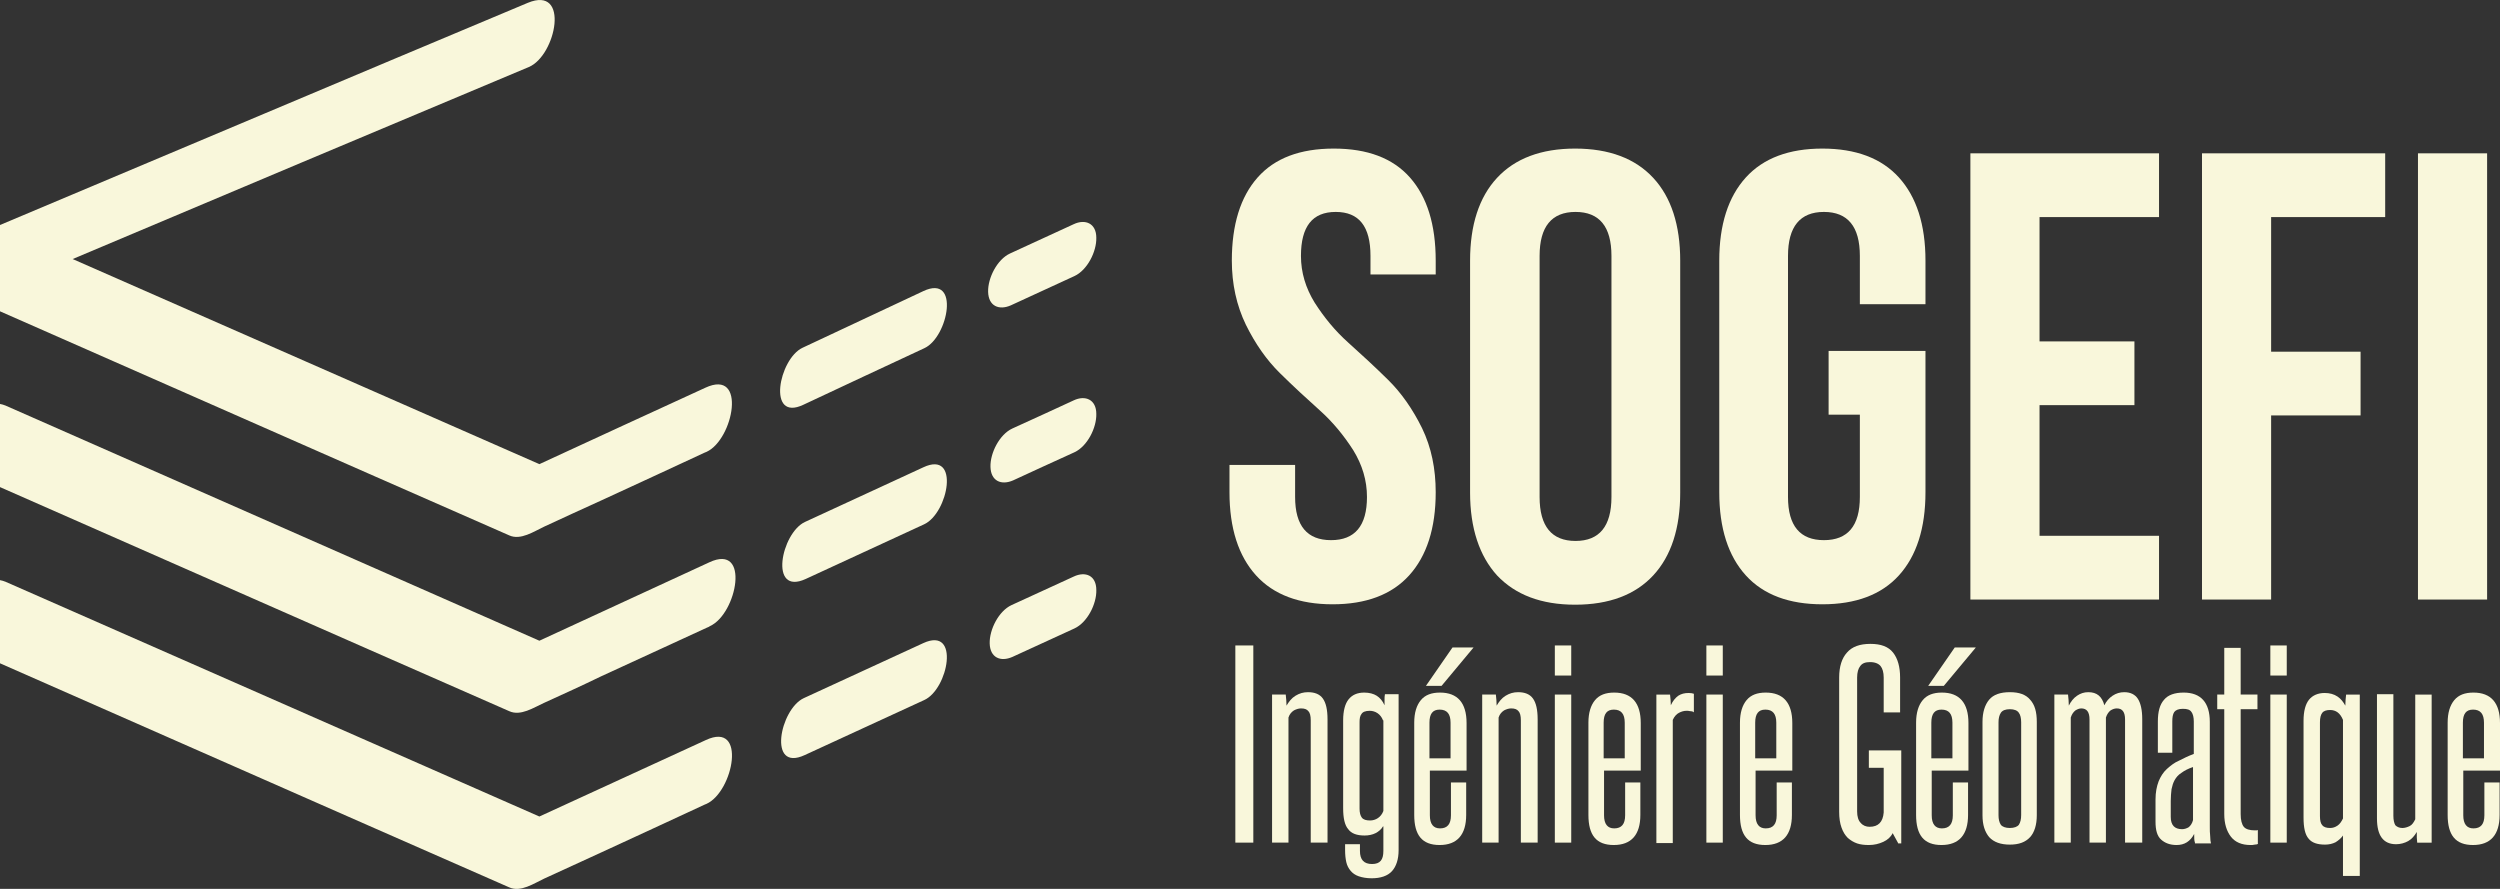
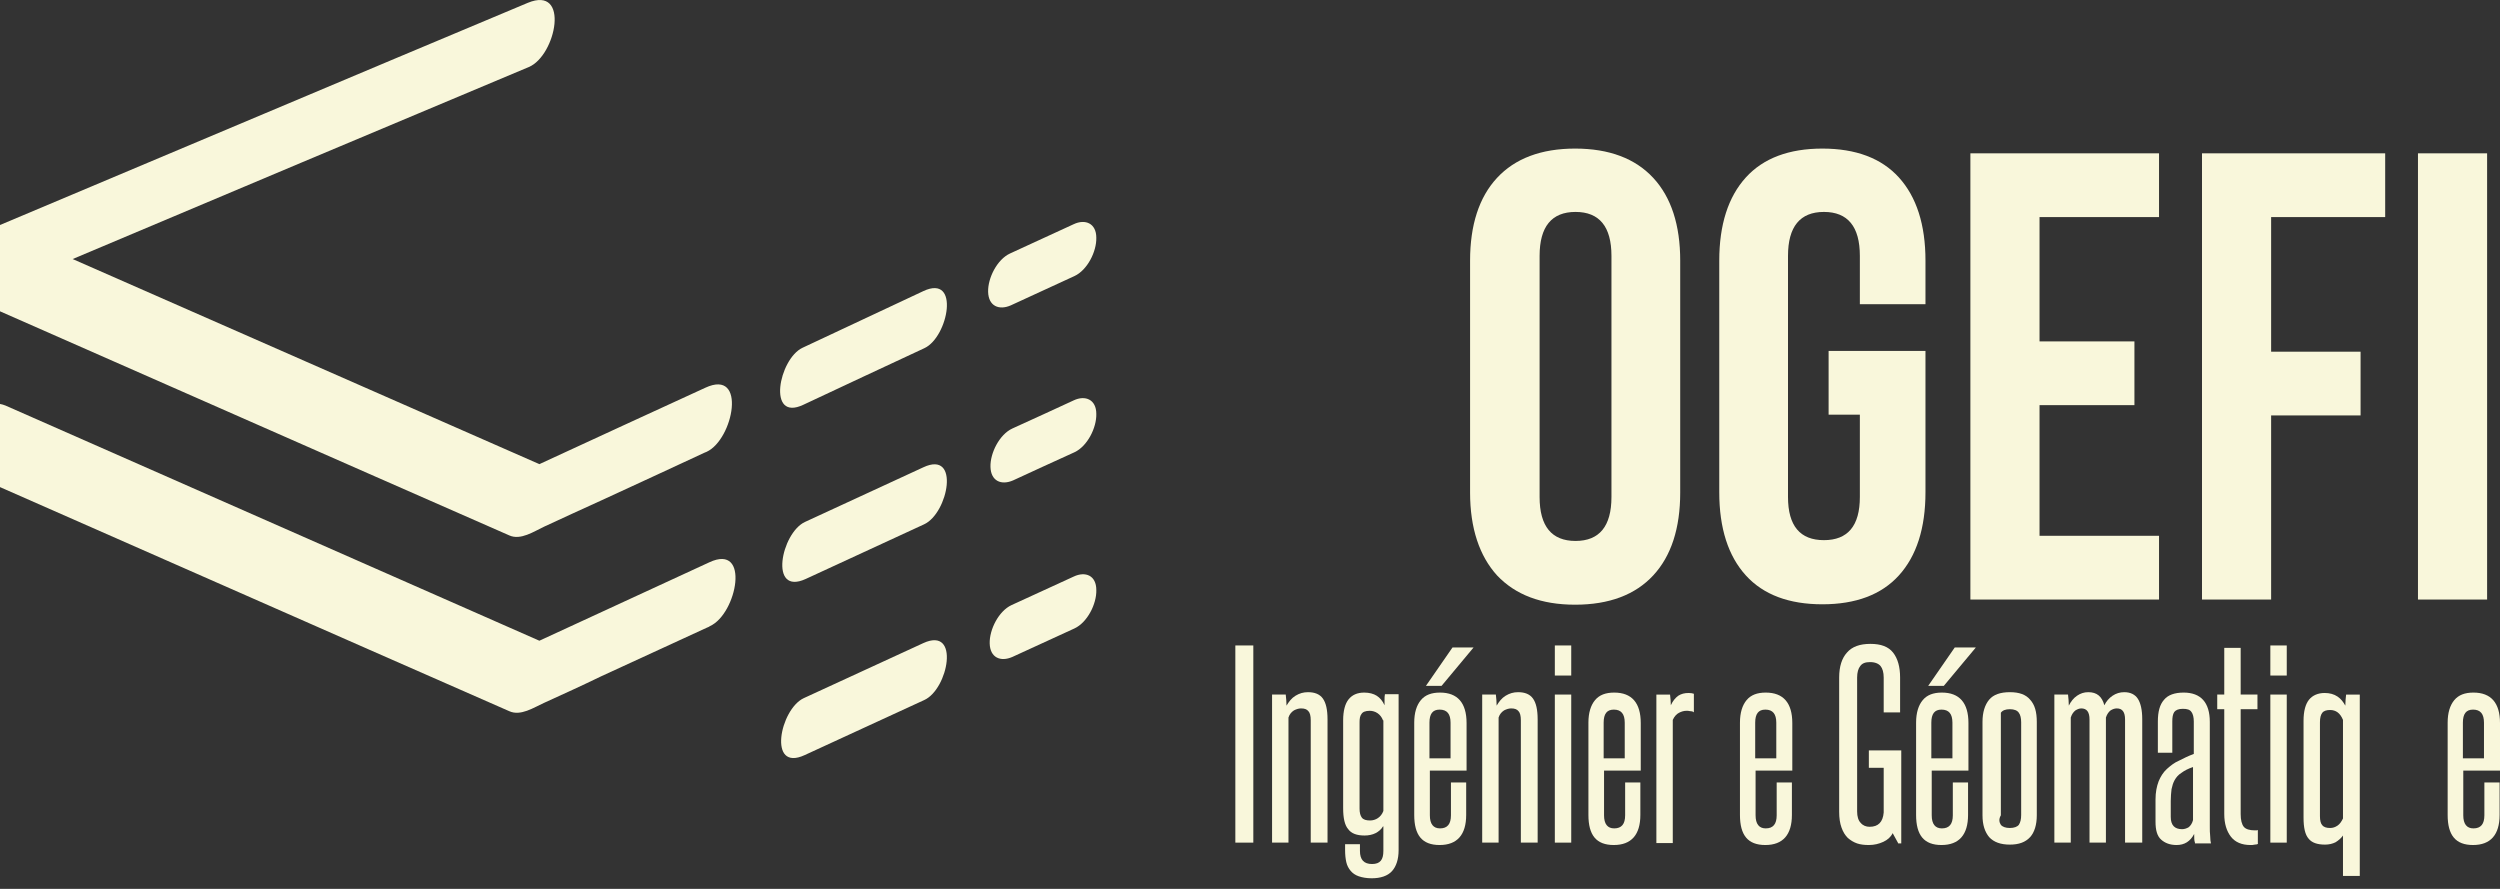
<svg xmlns="http://www.w3.org/2000/svg" width="180" height="64" viewBox="0 0 180 64" fill="none">
  <rect x="0" y="0" width="180" height="64" fill="#333333" stroke="none" />
  <g clip-path="url(#clip0_1014_91)">
-     <path d="M88.692 18.766C88.692 16.172 89.311 14.176 90.548 12.779C91.785 11.382 93.613 10.698 96.032 10.698C98.45 10.698 100.278 11.382 101.515 12.779C102.752 14.176 103.371 16.172 103.371 18.766V19.763H98.675V18.424C98.675 16.314 97.859 15.259 96.172 15.259C94.485 15.259 93.669 16.314 93.669 18.424C93.669 19.621 94.007 20.733 94.654 21.787C95.329 22.842 96.116 23.811 97.072 24.666C98.028 25.522 98.984 26.405 99.94 27.346C100.897 28.287 101.712 29.456 102.387 30.824C103.062 32.221 103.371 33.76 103.371 35.442C103.371 38.036 102.724 40.032 101.459 41.428C100.193 42.825 98.338 43.509 95.947 43.509C93.557 43.509 91.701 42.825 90.436 41.428C89.17 40.032 88.523 38.036 88.523 35.442V33.475H93.248V35.784C93.248 37.865 94.119 38.891 95.835 38.891C97.55 38.891 98.422 37.865 98.422 35.784C98.422 34.587 98.084 33.475 97.438 32.42C96.763 31.366 95.975 30.396 95.019 29.541C94.063 28.686 93.107 27.802 92.151 26.861C91.195 25.921 90.379 24.752 89.704 23.384C89.03 21.987 88.692 20.448 88.692 18.766Z" fill="#F9F7DB" />
    <path d="M105.846 35.47V18.766C105.846 16.2 106.492 14.204 107.786 12.808C109.08 11.411 110.964 10.698 113.41 10.698C115.857 10.698 117.741 11.411 119.034 12.808C120.328 14.204 120.975 16.2 120.975 18.766V35.47C120.975 38.036 120.328 40.032 119.034 41.428C117.741 42.825 115.857 43.538 113.41 43.538C110.964 43.538 109.108 42.825 107.786 41.428C106.521 40.032 105.846 38.036 105.846 35.47ZM110.851 18.424V35.784C110.851 37.894 111.723 38.948 113.438 38.948C115.154 38.948 116.025 37.894 116.025 35.784V18.424C116.025 16.314 115.154 15.259 113.438 15.259C111.723 15.259 110.851 16.314 110.851 18.424Z" fill="#F9F7DB" />
    <path d="M131.66 29.855V25.265H138.634V35.442C138.634 38.036 137.988 40.032 136.722 41.428C135.457 42.825 133.601 43.509 131.21 43.509C128.82 43.509 126.964 42.825 125.699 41.428C124.433 40.032 123.787 38.036 123.787 35.442V18.766C123.787 16.172 124.433 14.176 125.699 12.779C126.964 11.382 128.82 10.698 131.21 10.698C133.601 10.698 135.457 11.382 136.722 12.779C137.988 14.176 138.634 16.172 138.634 18.766V21.901H133.91V18.424C133.91 16.314 133.038 15.259 131.323 15.259C129.608 15.259 128.736 16.314 128.736 18.424V35.784C128.736 37.865 129.608 38.891 131.323 38.891C133.038 38.891 133.91 37.865 133.91 35.784V29.855H131.66Z" fill="#F9F7DB" />
    <path d="M146.846 15.63V24.581H153.679V29.17H146.846V38.577H155.45V43.167H141.868V11.04H155.45V15.63H146.846Z" fill="#F9F7DB" />
    <path d="M163.521 15.63V25.322H169.961V29.911H163.521V43.167H158.544V11.04H171.733V15.63H163.521Z" fill="#F9F7DB" />
    <path d="M174.094 43.167V11.04H179.072V43.167H174.094Z" fill="#F9F7DB" />
    <path d="M77.303 16.143C75.785 16.855 74.238 17.54 72.72 18.252C71.792 18.68 71.117 20.02 71.145 21.017C71.173 22.044 71.932 22.357 72.776 21.987C74.294 21.274 75.841 20.59 77.359 19.877C78.287 19.45 78.962 18.11 78.934 17.112C78.934 16.086 78.147 15.744 77.303 16.143Z" fill="#F9F7DB" />
    <path d="M77.303 28.828C75.841 29.512 74.379 30.168 72.889 30.852C71.961 31.28 71.286 32.62 71.314 33.617C71.342 34.644 72.101 34.957 72.945 34.587C74.407 33.903 75.869 33.247 77.36 32.563C78.288 32.135 78.963 30.795 78.934 29.797C78.934 28.771 78.147 28.429 77.303 28.828Z" fill="#F9F7DB" />
    <path d="M77.304 41.514C75.813 42.198 74.323 42.882 72.832 43.566C71.904 43.994 71.23 45.334 71.258 46.331C71.286 47.358 72.045 47.671 72.889 47.3C74.379 46.616 75.87 45.932 77.36 45.248C78.288 44.82 78.963 43.481 78.935 42.483C78.935 41.428 78.147 41.115 77.304 41.514Z" fill="#F9F7DB" />
    <path d="M66.477 20.961C63.581 22.329 60.684 23.669 57.788 25.037C56.073 25.836 55.201 30.397 57.844 29.142C60.741 27.774 63.637 26.434 66.561 25.066C68.277 24.268 69.149 19.707 66.477 20.961Z" fill="#F9F7DB" />
    <path d="M66.477 33.647C63.637 34.958 60.797 36.269 57.957 37.581C56.241 38.379 55.341 42.911 58.013 41.685C60.853 40.374 63.693 39.063 66.533 37.752C68.277 36.953 69.149 32.392 66.477 33.647Z" fill="#F9F7DB" />
    <path d="M66.477 46.304C63.609 47.615 60.74 48.955 57.872 50.266C56.157 51.064 55.257 55.597 57.928 54.371C60.797 53.06 63.665 51.72 66.533 50.409C68.277 49.639 69.148 45.078 66.477 46.304Z" fill="#F9F7DB" />
    <path d="M50.786 27.916C46.793 29.74 42.8 31.593 38.835 33.418C27.643 28.486 16.422 23.583 5.23 18.651C16.169 14.033 27.136 9.415 38.075 4.826C40.044 3.999 41.056 -1.075 37.991 0.208C25.337 5.51 12.682 10.869 0 16.2V22.414C8.858 26.32 17.688 30.197 26.546 34.102C29.92 35.584 33.295 37.067 36.669 38.549C37.485 38.919 38.441 38.264 39.172 37.922C40.55 37.295 41.928 36.639 43.334 36.012C45.809 34.872 48.283 33.731 50.73 32.591C50.786 32.563 50.814 32.563 50.87 32.534C52.81 31.65 53.795 26.519 50.786 27.916Z" fill="#F9F7DB" />
    <path d="M51.067 40.488C46.989 42.369 42.912 44.25 38.835 46.132C26.012 40.488 13.217 34.843 0.394 29.199C0.253 29.142 0.141 29.113 0 29.085V35.071C8.858 38.977 17.688 42.854 26.546 46.759C29.92 48.241 33.295 49.724 36.669 51.206C37.485 51.577 38.413 50.95 39.172 50.607C40.55 49.98 41.928 49.353 43.278 48.697C45.809 47.529 48.367 46.36 50.898 45.191C50.983 45.163 51.039 45.134 51.123 45.077C53.064 44.193 54.048 39.091 51.067 40.488Z" fill="#F9F7DB" />
-     <path d="M50.814 53.287C46.821 55.112 42.828 56.965 38.835 58.789C26.012 53.145 13.217 47.529 0.394 41.885C0.253 41.828 0.141 41.799 0 41.77V47.757C8.858 51.662 17.688 55.539 26.546 59.445C29.92 60.927 33.295 62.409 36.669 63.892C37.485 64.262 38.441 63.606 39.172 63.264C40.55 62.637 41.956 61.982 43.334 61.355C45.809 60.214 48.283 59.074 50.73 57.934C50.786 57.905 50.814 57.905 50.87 57.877C52.81 56.993 53.795 51.89 50.814 53.287Z" fill="#F9F7DB" />
    <path d="M88.945 60.669V46.473H90.239V60.669H88.945Z" fill="#F9F7DB" />
    <path d="M94.373 60.669V51.861C94.373 51.547 94.317 51.319 94.204 51.205C94.092 51.063 93.923 51.006 93.67 51.006C93.501 51.006 93.332 51.063 93.164 51.148C92.995 51.262 92.854 51.405 92.77 51.661V60.669H91.589V50.008H92.573C92.601 50.264 92.629 50.55 92.629 50.806C92.798 50.521 92.995 50.264 93.276 50.093C93.557 49.922 93.838 49.837 94.176 49.837C94.654 49.837 95.02 49.979 95.245 50.293C95.469 50.607 95.582 51.091 95.582 51.804V60.669H94.373Z" fill="#F9F7DB" />
    <path d="M99.575 59.501C99.462 59.701 99.266 59.872 99.041 59.986C98.816 60.1 98.534 60.157 98.253 60.157C97.691 60.157 97.297 60.014 97.072 59.701C96.819 59.416 96.707 58.903 96.707 58.19V51.862C96.707 51.178 96.847 50.664 97.1 50.351C97.353 50.037 97.719 49.866 98.225 49.866C98.591 49.866 98.9 49.952 99.125 50.094C99.35 50.237 99.547 50.465 99.687 50.778V50.379C99.687 50.237 99.687 50.123 99.716 49.98H100.7V61.212C100.7 61.867 100.531 62.381 100.222 62.723C99.912 63.065 99.406 63.236 98.759 63.236C98.394 63.236 98.085 63.179 97.831 63.093C97.578 63.008 97.381 62.865 97.241 62.694C97.1 62.523 96.988 62.324 96.931 62.067C96.875 61.81 96.847 61.525 96.847 61.212V60.784H97.916V61.269C97.916 61.896 98.197 62.209 98.787 62.209C99.378 62.209 99.603 61.896 99.603 61.269V59.501H99.575ZM99.575 51.862C99.49 51.634 99.35 51.463 99.181 51.349C99.012 51.234 98.816 51.178 98.619 51.178C98.309 51.178 98.113 51.263 98.028 51.406C97.916 51.548 97.888 51.748 97.888 52.004V58.219C97.888 58.504 97.944 58.732 98.056 58.874C98.169 59.017 98.366 59.074 98.647 59.074C98.844 59.074 99.041 59.017 99.209 58.903C99.378 58.789 99.519 58.618 99.603 58.39V51.862H99.575Z" fill="#F9F7DB" />
    <path d="M104.44 56.337H105.565V58.675C105.565 60.1 104.918 60.841 103.653 60.841C102.387 60.841 101.825 60.128 101.825 58.675V52.032C101.825 51.32 101.993 50.778 102.303 50.408C102.612 50.037 103.062 49.866 103.681 49.866C104.946 49.866 105.593 50.607 105.593 52.061V55.482H102.95V58.703C102.95 59.33 103.203 59.644 103.681 59.644C104.215 59.644 104.468 59.33 104.468 58.703V56.337H104.44ZM102.668 49.381L104.581 46.616H106.099L103.793 49.381H102.668ZM104.44 52.032C104.44 51.405 104.187 51.092 103.653 51.092C103.146 51.092 102.921 51.405 102.921 52.032V54.598H104.44V52.032Z" fill="#F9F7DB" />
    <path d="M109.502 60.669V51.861C109.502 51.547 109.445 51.319 109.333 51.205C109.221 51.063 109.052 51.006 108.799 51.006C108.63 51.006 108.461 51.063 108.293 51.148C108.124 51.262 107.983 51.405 107.899 51.661V60.669H106.718V50.008H107.702C107.73 50.264 107.758 50.55 107.758 50.806C107.927 50.521 108.124 50.264 108.405 50.093C108.686 49.922 108.967 49.837 109.305 49.837C109.783 49.837 110.148 49.979 110.373 50.293C110.598 50.607 110.711 51.091 110.711 51.804V60.669H109.502Z" fill="#F9F7DB" />
    <path d="M111.948 48.639V46.473H113.129V48.639H111.948ZM111.948 60.669V50.008H113.129V60.669H111.948Z" fill="#F9F7DB" />
    <path d="M116.981 56.337H118.106V58.675C118.106 60.1 117.459 60.841 116.194 60.841C114.929 60.841 114.366 60.129 114.366 58.675V52.033C114.366 51.32 114.535 50.778 114.844 50.408C115.154 50.037 115.604 49.866 116.222 49.866C117.488 49.866 118.134 50.607 118.134 52.061V55.482H115.491V58.703C115.491 59.33 115.744 59.644 116.222 59.644C116.756 59.644 117.01 59.33 117.01 58.703V56.337H116.981ZM116.981 52.033C116.981 51.406 116.728 51.092 116.194 51.092C115.688 51.092 115.463 51.406 115.463 52.033V54.598H116.981V52.033Z" fill="#F9F7DB" />
    <path d="M119.259 60.67V50.009H120.243C120.272 50.265 120.3 50.522 120.3 50.778C120.44 50.465 120.637 50.237 120.834 50.094C121.059 49.952 121.284 49.895 121.593 49.895C121.762 49.895 121.874 49.923 121.959 49.952V51.291C121.903 51.234 121.818 51.206 121.706 51.206C121.593 51.177 121.509 51.177 121.425 51.177C121.228 51.177 121.059 51.234 120.89 51.32C120.722 51.405 120.553 51.576 120.44 51.833V60.699H119.259V60.67Z" fill="#F9F7DB" />
-     <path d="M122.859 48.639V46.473H124.04V48.639H122.859ZM122.859 60.669V50.008H124.04V60.669H122.859Z" fill="#F9F7DB" />
    <path d="M127.893 56.337H129.017V58.675C129.017 60.1 128.371 60.841 127.105 60.841C125.84 60.841 125.277 60.129 125.277 58.675V52.033C125.277 51.32 125.446 50.778 125.755 50.408C126.065 50.037 126.515 49.866 127.133 49.866C128.399 49.866 129.046 50.607 129.046 52.061V55.482H126.402V58.703C126.402 59.33 126.655 59.644 127.133 59.644C127.668 59.644 127.921 59.33 127.921 58.703V56.337H127.893ZM127.893 52.033C127.893 51.406 127.639 51.092 127.105 51.092C126.599 51.092 126.374 51.406 126.374 52.033V54.598H127.893V52.033Z" fill="#F9F7DB" />
    <path d="M136.694 60.755L136.272 59.986C136.132 60.271 135.907 60.47 135.598 60.613C135.288 60.755 134.951 60.841 134.557 60.841C134.248 60.841 133.967 60.812 133.713 60.727C133.46 60.641 133.235 60.499 133.039 60.328C132.842 60.128 132.701 59.9 132.589 59.586C132.476 59.273 132.42 58.902 132.42 58.446V48.782C132.42 47.984 132.617 47.386 132.982 46.986C133.348 46.559 133.91 46.359 134.67 46.359C135.429 46.359 135.963 46.559 136.301 46.986C136.638 47.414 136.807 48.013 136.807 48.782V51.291H135.626V48.782C135.626 48.412 135.541 48.127 135.401 47.956C135.26 47.785 135.007 47.671 134.641 47.671C134.304 47.671 134.079 47.756 133.938 47.956C133.798 48.127 133.713 48.412 133.713 48.782V58.418C133.713 58.788 133.798 59.073 133.967 59.244C134.135 59.444 134.36 59.529 134.613 59.529C135.232 59.529 135.569 59.187 135.626 58.503V55.282H134.557V54.028H136.891V60.727H136.694V60.755Z" fill="#F9F7DB" />
    <path d="M140.575 56.337H141.7V58.675C141.7 60.1 141.053 60.841 139.787 60.841C138.522 60.841 137.959 60.128 137.959 58.675V52.032C137.959 51.32 138.128 50.778 138.438 50.408C138.747 50.037 139.197 49.866 139.815 49.866C141.081 49.866 141.728 50.607 141.728 52.061V55.482H139.084V58.703C139.084 59.33 139.337 59.644 139.815 59.644C140.35 59.644 140.603 59.33 140.603 58.703V56.337H140.575ZM138.831 49.381L140.743 46.616H142.262L139.956 49.381H138.831ZM140.575 52.032C140.575 51.405 140.322 51.092 139.787 51.092C139.281 51.092 139.056 51.405 139.056 52.032V54.598H140.575V52.032Z" fill="#F9F7DB" />
-     <path d="M142.74 51.975C142.74 51.291 142.909 50.749 143.218 50.379C143.528 50.008 144.034 49.837 144.709 49.837C145.384 49.837 145.862 50.008 146.171 50.379C146.508 50.749 146.649 51.262 146.649 51.975V58.702C146.649 59.387 146.48 59.928 146.171 60.27C145.833 60.641 145.355 60.812 144.709 60.812C144.062 60.812 143.556 60.641 143.218 60.27C142.909 59.9 142.74 59.387 142.74 58.702V51.975ZM145.524 52.003C145.524 51.718 145.468 51.462 145.355 51.319C145.243 51.148 145.018 51.063 144.709 51.063C144.399 51.063 144.174 51.148 144.062 51.319C143.949 51.49 143.893 51.718 143.893 52.003V58.702C143.893 58.987 143.949 59.216 144.062 59.387C144.174 59.529 144.399 59.615 144.709 59.615C145.018 59.615 145.243 59.529 145.355 59.387C145.468 59.216 145.524 58.987 145.524 58.674V52.003Z" fill="#F9F7DB" />
+     <path d="M142.74 51.975C142.74 51.291 142.909 50.749 143.218 50.379C143.528 50.008 144.034 49.837 144.709 49.837C145.384 49.837 145.862 50.008 146.171 50.379C146.508 50.749 146.649 51.262 146.649 51.975V58.702C146.649 59.387 146.48 59.928 146.171 60.27C145.833 60.641 145.355 60.812 144.709 60.812C144.062 60.812 143.556 60.641 143.218 60.27C142.909 59.9 142.74 59.387 142.74 58.702V51.975ZM145.524 52.003C145.524 51.718 145.468 51.462 145.355 51.319C145.243 51.148 145.018 51.063 144.709 51.063C144.399 51.063 144.174 51.148 144.062 51.319V58.702C143.893 58.987 143.949 59.216 144.062 59.387C144.174 59.529 144.399 59.615 144.709 59.615C145.018 59.615 145.243 59.529 145.355 59.387C145.468 59.216 145.524 58.987 145.524 58.674V52.003Z" fill="#F9F7DB" />
    <path d="M153.004 60.669V51.804C153.004 51.262 152.807 51.006 152.413 51.006C152.245 51.006 152.104 51.063 151.963 51.148C151.823 51.262 151.71 51.405 151.626 51.661V60.669H150.445V51.804C150.445 51.262 150.248 51.006 149.854 51.006C149.714 51.006 149.573 51.063 149.433 51.148C149.292 51.262 149.179 51.405 149.095 51.661V60.669H147.914V50.008H148.898C148.926 50.264 148.955 50.55 148.955 50.806C149.095 50.521 149.292 50.264 149.545 50.093C149.798 49.922 150.051 49.837 150.361 49.837C150.979 49.837 151.345 50.151 151.513 50.778C151.654 50.493 151.851 50.264 152.104 50.093C152.357 49.922 152.638 49.837 152.948 49.837C153.398 49.837 153.735 50.008 153.932 50.322C154.129 50.635 154.241 51.12 154.241 51.775V60.669H153.004Z" fill="#F9F7DB" />
    <path d="M158.037 60.67C157.981 60.528 157.981 60.328 157.981 60.043C157.7 60.585 157.278 60.841 156.716 60.841C156.238 60.841 155.872 60.699 155.591 60.442C155.31 60.186 155.197 59.758 155.197 59.159V57.563C155.197 57.05 155.282 56.622 155.422 56.252C155.563 55.91 155.76 55.596 156.013 55.368C156.266 55.14 156.547 54.912 156.885 54.769C157.222 54.598 157.559 54.427 157.953 54.285V51.947C157.953 51.662 157.897 51.406 157.784 51.263C157.672 51.092 157.475 51.035 157.166 51.035C156.856 51.035 156.66 51.12 156.547 51.263C156.435 51.434 156.406 51.662 156.406 51.947V54.199H155.366V51.947C155.366 51.234 155.507 50.721 155.816 50.379C156.097 50.037 156.575 49.866 157.222 49.866C158.459 49.866 159.106 50.579 159.106 51.976V59.501C159.106 59.758 159.106 59.986 159.134 60.214C159.134 60.442 159.162 60.613 159.19 60.727H158.037V60.67ZM157.897 55.225C157.559 55.34 157.278 55.482 157.053 55.653C156.828 55.796 156.688 55.967 156.575 56.166C156.463 56.366 156.406 56.565 156.35 56.822C156.322 57.078 156.294 57.363 156.294 57.677V58.817C156.294 59.416 156.575 59.701 157.109 59.701C157.278 59.701 157.447 59.644 157.588 59.558C157.728 59.444 157.841 59.273 157.897 59.045V55.225Z" fill="#F9F7DB" />
    <path d="M162.593 60.755C162.537 60.784 162.453 60.812 162.34 60.812C162.228 60.841 162.143 60.841 162.031 60.841C161.412 60.841 160.934 60.641 160.625 60.242C160.316 59.843 160.147 59.301 160.147 58.617V51.063H159.641V50.008H160.147V46.645H161.328V50.008H162.537V51.063H161.328V58.617C161.328 59.045 161.412 59.358 161.553 59.529C161.693 59.7 161.975 59.786 162.34 59.786H162.453C162.481 59.786 162.537 59.786 162.565 59.758V60.755H162.593Z" fill="#F9F7DB" />
    <path d="M163.465 48.639V46.473H164.646V48.639H163.465ZM163.465 60.669V50.008H164.646V60.669H163.465Z" fill="#F9F7DB" />
    <path d="M168.695 63.065V60.157C168.555 60.356 168.386 60.499 168.161 60.642C167.936 60.755 167.683 60.812 167.402 60.812C166.839 60.812 166.446 60.67 166.221 60.385C165.967 60.1 165.855 59.587 165.855 58.874V51.89C165.855 51.206 165.996 50.693 166.249 50.379C166.502 50.066 166.895 49.895 167.374 49.895C167.739 49.895 168.048 49.98 168.301 50.151C168.555 50.322 168.723 50.55 168.864 50.807C168.864 50.522 168.892 50.265 168.92 50.009H169.904V63.065H168.695ZM168.695 51.833C168.498 51.348 168.189 51.12 167.767 51.12C167.514 51.12 167.317 51.177 167.205 51.32C167.092 51.462 167.036 51.69 167.036 52.004V58.76C167.036 59.074 167.092 59.302 167.205 59.416C167.317 59.558 167.514 59.615 167.767 59.615C167.964 59.615 168.133 59.558 168.301 59.444C168.47 59.33 168.583 59.159 168.695 58.931V51.833Z" fill="#F9F7DB" />
-     <path d="M174.039 60.67C174.039 60.556 174.01 60.414 174.01 60.3V59.901C173.842 60.186 173.645 60.414 173.392 60.556C173.139 60.699 172.829 60.784 172.52 60.784C171.592 60.784 171.142 60.157 171.142 58.931V49.98H172.323V58.732C172.323 59.045 172.379 59.274 172.464 59.416C172.576 59.53 172.745 59.616 172.97 59.616C173.139 59.616 173.336 59.559 173.504 59.473C173.673 59.388 173.785 59.217 173.898 58.989V50.009H175.079V60.67H174.039Z" fill="#F9F7DB" />
    <path d="M178.847 56.337H179.971V58.675C179.971 60.1 179.325 60.841 178.059 60.841C176.794 60.841 176.231 60.129 176.231 58.675V52.033C176.231 51.32 176.4 50.778 176.709 50.408C177.019 50.037 177.469 49.866 178.087 49.866C179.353 49.866 180 50.607 180 52.061V55.482H177.356V58.703C177.356 59.33 177.609 59.644 178.087 59.644C178.622 59.644 178.875 59.33 178.875 58.703V56.337H178.847ZM178.847 52.033C178.847 51.406 178.594 51.092 178.059 51.092C177.553 51.092 177.328 51.406 177.328 52.033V54.598H178.847V52.033Z" fill="#F9F7DB" />
  </g>
  <defs>
    <clipPath id="clip0_1014_91">
      <rect width="180" height="64" fill="white" />
    </clipPath>
  </defs>
</svg>